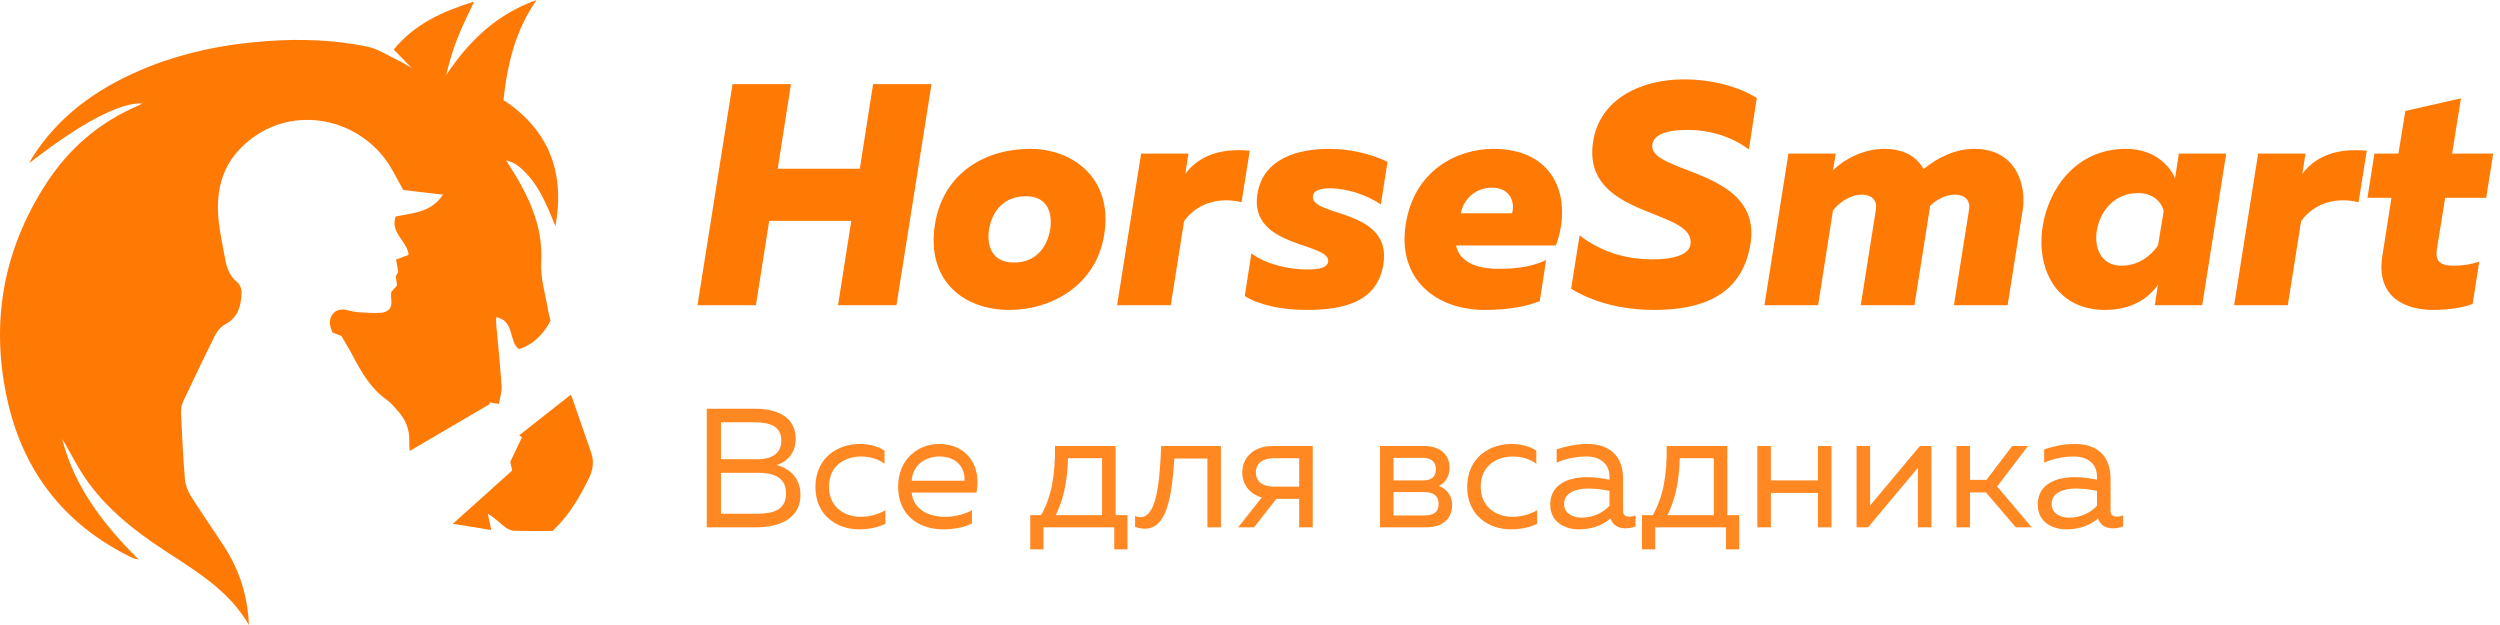
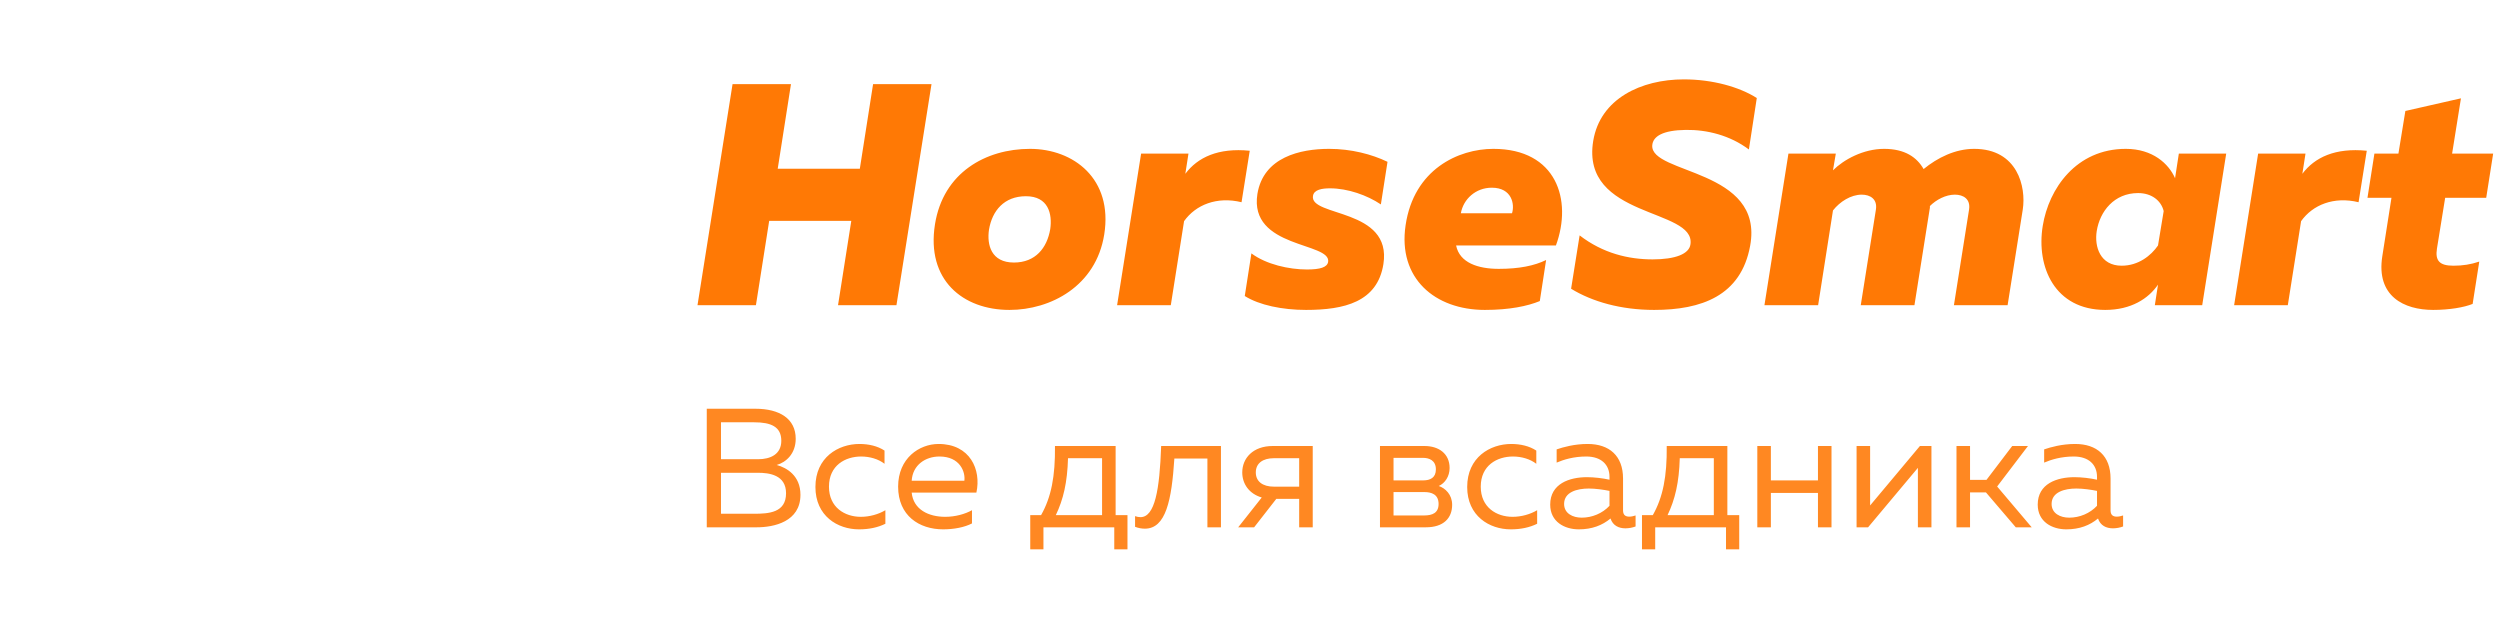
<svg xmlns="http://www.w3.org/2000/svg" width="184" height="46" viewBox="0 0 184 46" fill="none">
-   <path d="M18.317 45.998C16.894 43.509 14.509 42.08 12.202 40.574C9.71 38.947 7.414 37.124 5.864 34.552C5.419 33.812 5.03 33.042 4.578 32.306C5.463 35.822 7.6 38.586 10.209 41.186C10.018 41.14 9.919 41.125 9.824 41.092C9.725 41.057 9.633 41.006 9.539 40.959C4.724 38.561 1.759 34.725 0.58 29.605C-0.745 23.84 0.194 18.403 3.464 13.413C5.117 10.892 7.348 8.978 10.176 7.774C10.27 7.734 10.356 7.676 10.48 7.606C8.762 7.548 5.884 9.104 2.16 12.004C2.236 11.859 2.303 11.708 2.39 11.569C4.313 8.55 7.092 6.545 10.368 5.151C13.33 3.891 16.441 3.253 19.66 3.023C22.134 2.846 24.588 2.93 27.008 3.427C27.804 3.59 28.536 4.076 29.286 4.435C29.642 4.605 29.975 4.822 30.307 5.011C29.883 4.576 29.453 4.135 28.979 3.648C30.53 1.744 32.584 0.84 34.892 0.114C34.451 1.077 34.017 1.928 33.669 2.81C33.322 3.684 33.062 4.592 32.843 5.524C34.5 3.017 36.569 1.038 39.49 0C37.941 2.219 37.339 4.717 37.055 7.36C40.45 9.595 41.588 12.756 40.879 16.649C40.213 15.02 39.59 13.373 38.144 12.219C37.897 12.02 37.593 11.889 37.248 11.807C37.571 12.328 37.914 12.835 38.212 13.368C39.25 15.215 39.958 17.116 39.833 19.308C39.766 20.473 40.148 21.662 40.338 22.839C40.381 23.103 40.462 23.36 40.521 23.605C39.993 24.649 39.084 25.464 38.177 25.691C37.429 25.086 37.885 23.629 36.523 23.339C36.523 23.564 36.51 23.726 36.524 23.884C36.658 25.402 36.817 26.917 36.917 28.436C36.945 28.853 36.792 29.283 36.72 29.728C36.378 29.675 36.196 29.646 36.015 29.619C36.032 29.656 36.049 29.693 36.066 29.73C34.128 30.864 32.19 31.998 30.149 33.192C30.137 32.918 30.113 32.727 30.122 32.538C30.167 31.643 29.866 30.875 29.257 30.219C29.017 29.96 28.798 29.662 28.513 29.464C27.335 28.647 26.646 27.476 26.006 26.259C25.727 25.729 25.411 25.219 25.125 24.722C24.889 24.631 24.694 24.558 24.479 24.475C24.273 24.029 24.153 23.57 24.474 23.135C24.778 22.724 25.224 22.741 25.678 22.853C25.902 22.907 26.13 22.965 26.358 22.978C26.918 23.01 27.484 23.066 28.04 23.021C28.611 22.975 28.889 22.626 28.796 22.034C28.767 21.854 28.792 21.667 28.792 21.497C28.939 21.33 29.061 21.191 29.222 21.009C29.199 20.846 29.171 20.649 29.126 20.334C29.151 20.288 29.238 20.135 29.311 20.007C29.255 19.691 29.205 19.412 29.151 19.108C29.478 18.985 29.765 18.876 30.077 18.758C29.981 17.744 28.68 17.122 29.125 15.932C30.404 15.672 31.763 15.63 32.602 14.325C31.539 14.201 30.564 14.088 29.687 13.986C29.201 13.151 28.845 12.347 28.322 11.667C25.748 8.322 20.777 7.739 17.681 10.938C16.224 12.443 15.888 14.301 16.096 16.283C16.189 17.16 16.392 18.026 16.539 18.898C16.66 19.619 16.852 20.285 17.476 20.785C17.668 20.939 17.791 21.295 17.781 21.552C17.74 22.48 17.55 23.346 16.596 23.857C16.301 24.016 16.022 24.306 15.873 24.602C15.045 26.246 14.248 27.907 13.469 29.574C13.343 29.843 13.311 30.181 13.325 30.483C13.4 32.089 13.476 33.697 13.613 35.299C13.65 35.729 13.841 36.181 14.075 36.554C14.871 37.818 15.736 39.038 16.544 40.295C17.657 42.03 18.236 43.934 18.318 46L18.317 45.998Z" fill="#FF7905" />
-   <path d="M40.685 39.076C39.803 39.076 38.815 39.096 37.828 39.061C37.586 39.053 37.314 38.909 37.117 38.753C36.73 38.446 36.388 38.088 35.9 37.81C35.973 38.151 36.045 38.492 36.157 39.009C35.203 38.855 34.341 38.715 33.331 38.551C34.894 37.146 36.309 35.874 37.696 34.629C37.629 34.319 37.586 34.122 37.557 33.99C37.861 33.352 38.139 32.769 38.417 32.187C38.35 32.136 38.285 32.086 38.218 32.035C39.466 31.052 40.715 30.069 41.991 29.063C41.977 29.047 42.048 29.098 42.07 29.164C42.554 30.549 43.038 31.934 43.512 33.323C43.73 33.96 43.652 34.561 43.353 35.176C42.679 36.561 41.921 37.882 40.684 39.075L40.685 39.076Z" fill="#FF7905" />
  <path opacity="0.88" d="M52.018 30.083H55.596C57.379 30.083 58.564 30.819 58.564 32.29C58.564 33.4 57.853 34.023 57.167 34.222C57.89 34.422 58.913 34.995 58.913 36.417C58.913 38.399 56.968 38.81 55.696 38.81H52.018V30.083ZM57.853 36.305C57.853 34.946 56.606 34.796 55.771 34.796H53.065V37.813H55.484C56.581 37.813 57.853 37.738 57.853 36.305ZM57.504 32.44C57.504 31.405 56.743 31.081 55.509 31.081H53.065V33.799H55.796C56.706 33.799 57.504 33.437 57.504 32.44ZM60.015 35.843C60.015 33.661 61.698 32.676 63.256 32.676C63.929 32.676 64.59 32.826 65.101 33.163V34.135C64.653 33.786 64.017 33.599 63.381 33.599C62.221 33.599 61.012 34.247 61.012 35.818C61.012 37.352 62.184 38.038 63.356 38.038C64.004 38.038 64.665 37.85 65.164 37.551V38.549C64.603 38.823 63.967 38.96 63.219 38.96C61.648 38.96 60.015 37.975 60.015 35.843ZM66.102 35.818C66.102 33.724 67.661 32.676 69.082 32.676C71.388 32.676 72.236 34.559 71.862 36.255H67.1C67.224 37.514 68.359 38.038 69.568 38.038C70.304 38.038 71.027 37.838 71.538 37.551V38.524C70.99 38.81 70.204 38.96 69.419 38.96C67.648 38.96 66.102 37.95 66.102 35.818ZM70.977 35.382C71.064 34.746 70.665 33.599 69.144 33.599C68.122 33.599 67.174 34.21 67.1 35.382H70.977ZM76.798 40.431H75.826V37.913H76.624C77.372 36.591 77.671 35.058 77.646 32.826H82.11V37.913H82.982V40.431H82.01V38.81H76.798V40.431ZM78.606 33.724C78.556 35.519 78.257 36.766 77.709 37.913H81.112V33.724H78.606ZM86.433 33.749C86.234 36.816 85.81 38.91 84.264 38.91C84.04 38.91 83.803 38.873 83.541 38.773V37.988C83.678 38.038 83.815 38.062 83.94 38.062C85 38.062 85.349 36.043 85.461 32.826H89.862V38.81H88.865V33.749H86.433ZM92.303 38.81H91.131L92.864 36.616C91.929 36.342 91.43 35.606 91.43 34.771C91.43 33.724 92.216 32.826 93.674 32.826H96.617V38.81H95.619V36.716H93.936L92.303 38.81ZM92.427 34.771C92.427 35.432 92.926 35.818 93.762 35.818H95.619V33.724H93.762C92.926 33.724 92.427 34.11 92.427 34.771ZM104.945 38.81H101.566V32.826H104.845C105.893 32.826 106.691 33.387 106.691 34.447C106.691 35.07 106.342 35.569 105.893 35.769C106.379 35.931 106.878 36.404 106.878 37.152C106.878 38.137 106.242 38.81 104.945 38.81ZM102.564 36.217V37.938H104.808C105.431 37.938 105.88 37.751 105.88 37.09C105.88 36.379 105.344 36.217 104.845 36.217H102.564ZM102.564 33.699V35.357H104.746C105.269 35.357 105.681 35.158 105.681 34.547C105.681 33.873 105.17 33.699 104.746 33.699H102.564ZM107.985 35.843C107.985 33.661 109.668 32.676 111.227 32.676C111.9 32.676 112.561 32.826 113.072 33.163V34.135C112.623 33.786 111.987 33.599 111.352 33.599C110.192 33.599 108.983 34.247 108.983 35.818C108.983 37.352 110.155 38.038 111.327 38.038C111.975 38.038 112.636 37.85 113.134 37.551V38.549C112.573 38.823 111.938 38.96 111.19 38.96C109.619 38.96 107.985 37.975 107.985 35.843ZM119.456 37.564C119.456 37.925 119.656 38.025 119.918 38.025C120.067 38.025 120.229 37.988 120.379 37.938V38.748C120.142 38.836 119.88 38.885 119.631 38.885C119.145 38.885 118.708 38.686 118.534 38.162C117.935 38.661 117.175 38.96 116.202 38.96C115.143 38.96 114.095 38.399 114.095 37.14C114.095 35.594 115.517 35.12 116.801 35.12C117.324 35.12 117.96 35.195 118.459 35.307V35.095C118.459 34.198 117.848 33.599 116.751 33.599C115.828 33.599 115.093 33.824 114.569 34.048V33.075C115.043 32.913 115.866 32.676 116.851 32.676C118.447 32.676 119.456 33.549 119.456 35.22V37.564ZM115.118 37.09C115.118 37.788 115.754 38.1 116.414 38.1C117.175 38.1 117.935 37.788 118.459 37.227V36.13C118.035 36.043 117.424 35.956 116.938 35.956C116.065 35.956 115.118 36.217 115.118 37.09ZM121.823 40.431H120.85V37.913H121.648C122.396 36.591 122.696 35.058 122.671 32.826H127.134V37.913H128.007V40.431H127.034V38.81H121.823V40.431ZM123.631 33.724C123.581 35.519 123.281 36.766 122.733 37.913H126.137V33.724H123.631ZM130.336 38.81H129.338V32.826H130.336V35.357H133.802V32.826H134.799V38.81H133.802V36.28H130.336V38.81ZM137.491 38.81H136.644V32.826H137.641V37.202L141.306 32.826H142.154V38.81H141.157V34.434L137.491 38.81ZM144.995 38.81H143.997V32.826H144.995V35.32H146.204L148.099 32.826H149.259L146.99 35.806L149.533 38.81H148.361L146.167 36.242H144.995V38.81ZM155.337 37.564C155.337 37.925 155.537 38.025 155.798 38.025C155.948 38.025 156.11 37.988 156.26 37.938V38.748C156.023 38.836 155.761 38.885 155.512 38.885C155.025 38.885 154.589 38.686 154.414 38.162C153.816 38.661 153.056 38.96 152.083 38.96C151.023 38.96 149.976 38.399 149.976 37.14C149.976 35.594 151.397 35.12 152.681 35.12C153.205 35.12 153.841 35.195 154.34 35.307V35.095C154.34 34.198 153.729 33.599 152.632 33.599C151.709 33.599 150.973 33.824 150.45 34.048V33.075C150.924 32.913 151.746 32.676 152.731 32.676C154.327 32.676 155.337 33.549 155.337 35.22V37.564ZM150.998 37.09C150.998 37.788 151.634 38.1 152.295 38.1C153.056 38.1 153.816 37.788 154.34 37.227V36.13C153.916 36.043 153.305 35.956 152.819 35.956C151.946 35.956 150.998 36.217 150.998 37.09Z" fill="#FF7905" />
  <path d="M64.259 6.191H68.559L65.979 22.461H61.679L62.655 16.255H56.612L55.636 22.461H51.336L53.916 6.191H58.216L57.24 12.42H63.283L64.259 6.191ZM81.272 17.255C80.668 21.066 77.321 22.81 74.299 22.81C70.859 22.81 68.163 20.602 68.814 16.511C69.418 12.699 72.556 10.956 75.81 10.956C79.018 10.956 81.923 13.164 81.272 17.255ZM72.789 16.906C72.626 18.021 72.951 19.323 74.625 19.323C76.205 19.323 77.065 18.254 77.298 16.859C77.46 15.744 77.158 14.442 75.508 14.442C73.904 14.442 73.021 15.511 72.789 16.906ZM87.24 12.792C88.146 11.583 89.657 10.863 91.981 11.095L91.377 14.884C89.564 14.442 88.007 15.07 87.147 16.278L86.171 22.461H82.219L83.986 11.304H87.472L87.24 12.792ZM92.544 14.279C92.986 11.56 95.706 10.956 97.821 10.956C99.448 10.956 100.958 11.351 102.121 11.909L101.632 15.046C100.633 14.372 99.192 13.861 97.89 13.861C97.309 13.861 96.705 13.954 96.635 14.419C96.38 15.976 102.469 15.302 101.818 19.439C101.377 22.229 98.936 22.81 96.124 22.81C94.381 22.81 92.684 22.461 91.615 21.787L92.103 18.649C93.195 19.463 94.869 19.834 96.194 19.834C97.17 19.834 97.681 19.672 97.751 19.277C97.983 17.812 91.917 18.3 92.544 14.279ZM103.451 16.581C104.055 12.466 107.332 10.956 109.912 10.956C114.561 10.956 115.746 14.721 114.515 18.068H107.17C107.425 19.346 108.797 19.788 110.308 19.788C111.818 19.788 112.934 19.556 113.794 19.137L113.329 22.159C112.423 22.531 111.098 22.81 109.285 22.81C105.612 22.81 102.87 20.485 103.451 16.581ZM111.284 15.697C111.493 15.046 111.284 13.815 109.796 13.815C108.611 13.815 107.704 14.651 107.518 15.697H111.284ZM117.26 10.375C117.771 7.26 120.793 5.842 123.93 5.842C126.046 5.842 128.021 6.4 129.3 7.214L128.718 11.002C127.324 9.956 125.627 9.538 124.07 9.561C122.396 9.584 121.653 10.026 121.606 10.7C121.467 12.838 129.857 12.42 128.811 18.091C128.137 21.787 125.209 22.81 121.746 22.81C119.305 22.81 117.19 22.205 115.633 21.252L116.26 17.324C117.98 18.649 119.863 19.091 121.629 19.091C123.303 19.091 124.326 18.696 124.419 17.975C124.79 15.302 116.33 16.092 117.26 10.375ZM141.577 12.443C142.6 11.607 143.902 10.956 145.296 10.956C148.504 10.956 149.131 13.768 148.876 15.418L147.76 22.461H143.809L144.924 15.418C145.04 14.651 144.506 14.326 143.878 14.326C143.204 14.326 142.507 14.698 142.042 15.163C142.042 15.256 142.042 15.349 142.019 15.418L140.903 22.461H136.952L138.068 15.418C138.184 14.651 137.649 14.326 137.022 14.326C136.231 14.326 135.418 14.837 134.907 15.488L133.814 22.461H129.863L131.629 11.304H135.116L134.907 12.536C135.697 11.746 137.138 10.956 138.672 10.956C140.206 10.956 141.089 11.583 141.577 12.443ZM158.829 20.95C158.132 21.973 156.853 22.81 154.947 22.81C151.228 22.81 149.857 19.648 150.345 16.627C150.787 13.884 152.809 10.956 156.458 10.956C158.434 10.956 159.619 12.048 160.084 13.117L160.363 11.304H163.849L162.083 22.461H158.596L158.829 20.95ZM154.32 16.999C154.134 18.161 154.575 19.556 156.156 19.556C157.388 19.556 158.318 18.812 158.829 18.068L159.247 15.535C159.061 14.768 158.364 14.21 157.365 14.21C155.598 14.21 154.552 15.558 154.32 16.999ZM169.453 12.792C170.359 11.583 171.87 10.863 174.194 11.095L173.59 14.884C171.777 14.442 170.22 15.07 169.36 16.278L168.383 22.461H164.432L166.199 11.304H169.685L169.453 12.792ZM177.035 8.167L181.126 7.237L180.475 11.304H183.497L182.985 14.558H179.964L179.359 18.3C179.22 19.184 179.545 19.556 180.568 19.556C181.265 19.556 181.846 19.463 182.474 19.253L181.986 22.368C181.358 22.624 180.266 22.81 179.08 22.81C176.942 22.81 174.873 21.81 175.338 18.858L176.012 14.558H174.246L174.757 11.304H176.524L177.035 8.167Z" fill="#FF7905" />
</svg>